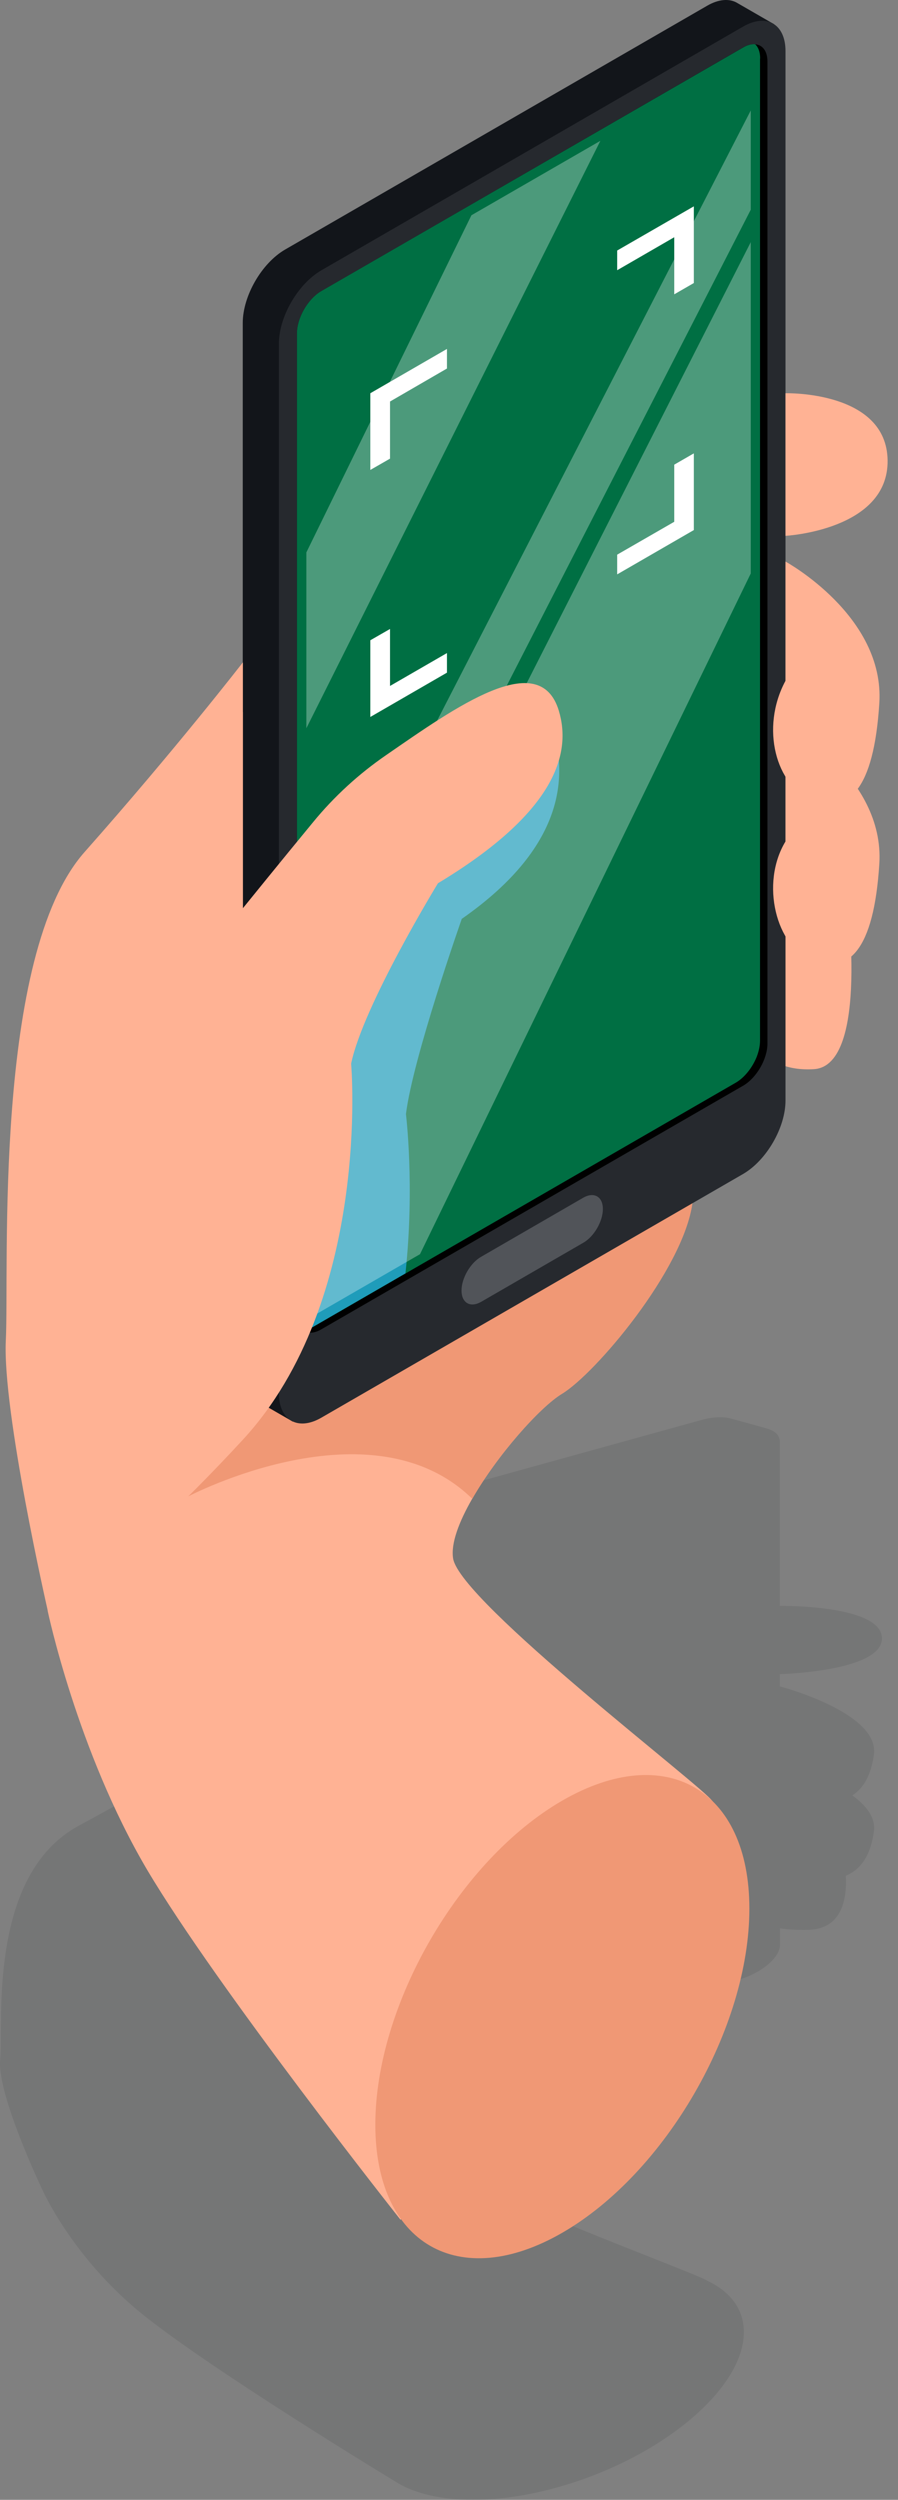
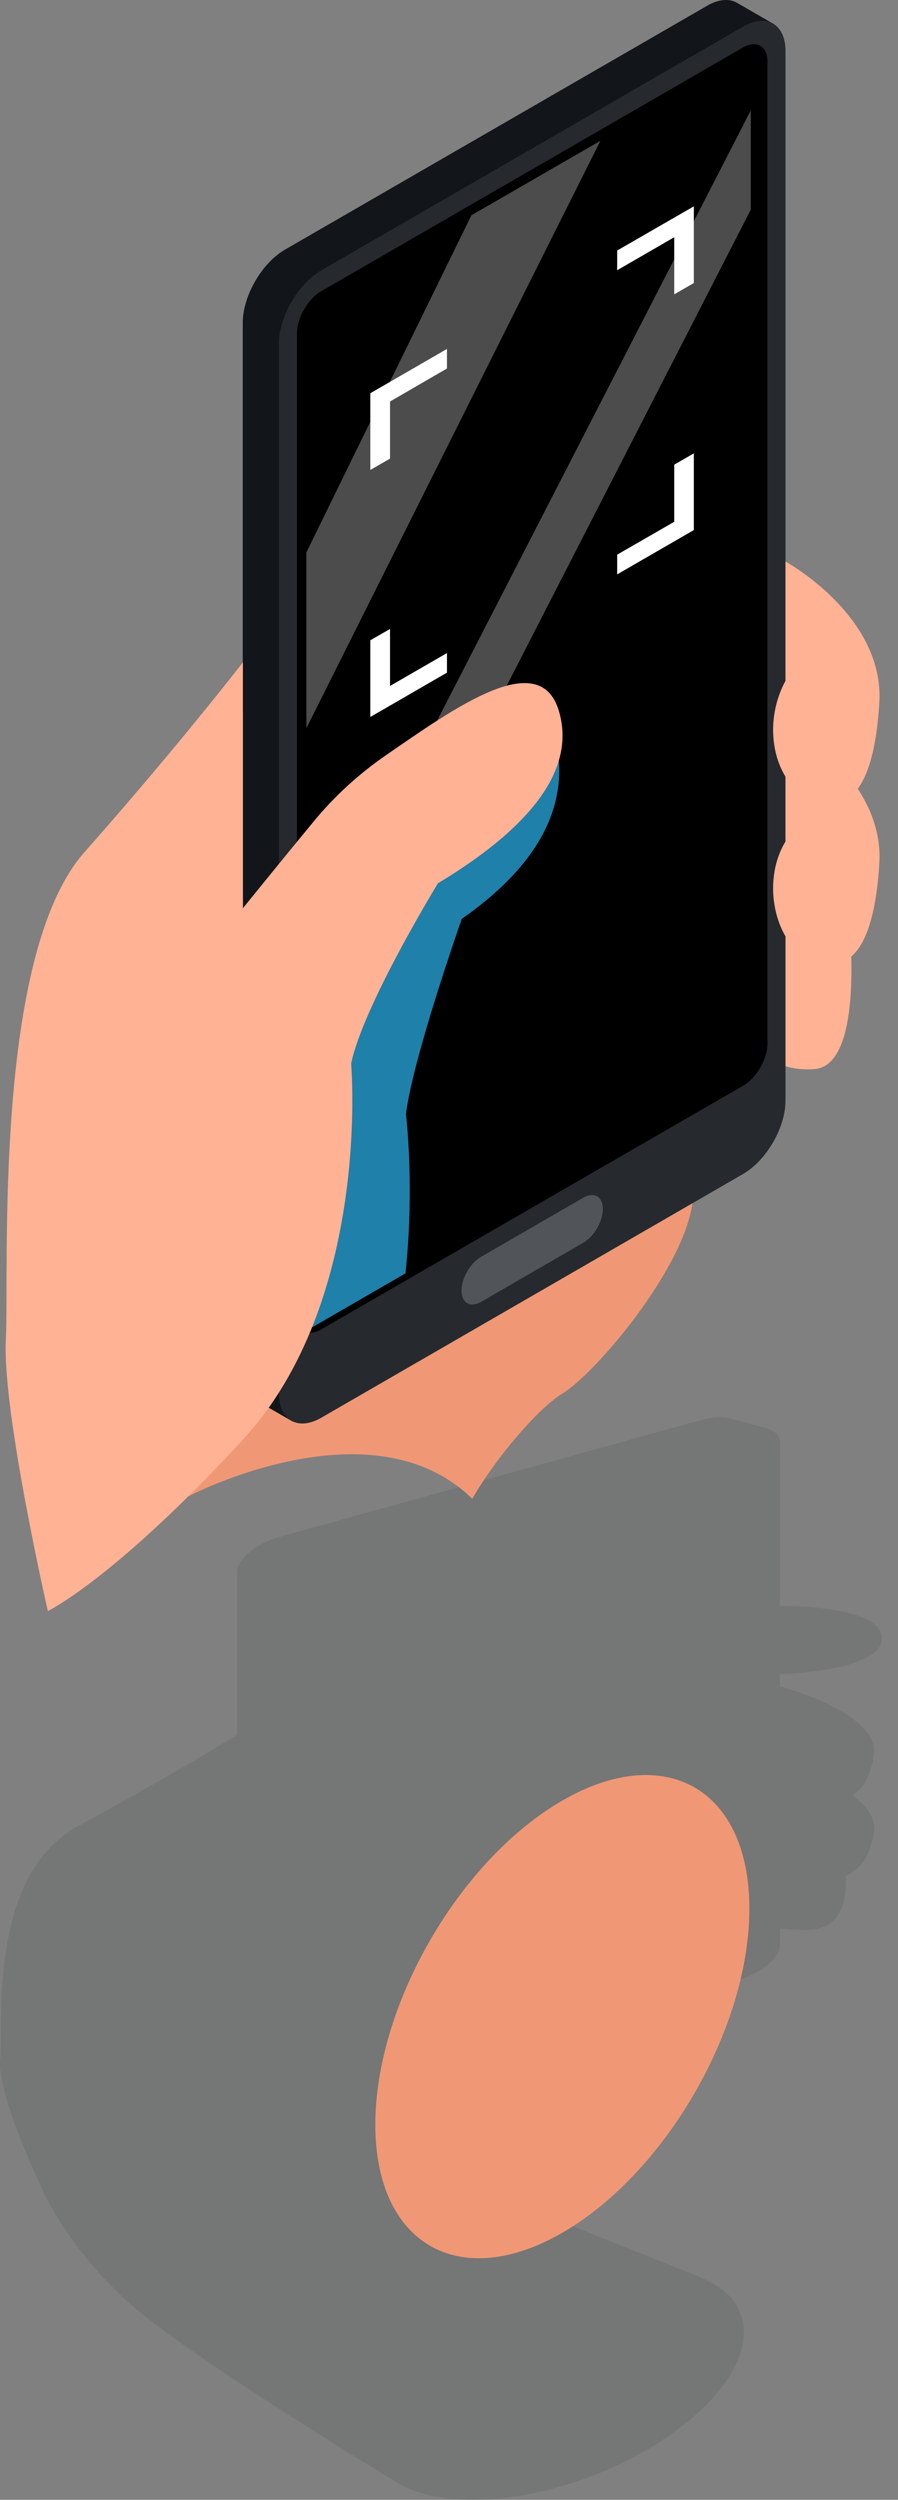
<svg xmlns="http://www.w3.org/2000/svg" width="55" height="153" viewBox="0 0 55 153" fill="none">
  <rect x="0" y="0" width="55" height="153" fill="#808080" stroke="none" />
  <g style="mix-blend-mode:multiply" opacity="0.3">
    <path d="M47.764 103.218V102.465C47.764 102.465 54.071 102.304 54.017 100.253C53.964 98.202 47.764 98.286 47.764 98.286V88.246C47.764 87.869 47.495 87.6 47.057 87.462C47.057 87.462 47.034 87.447 47.004 87.439C46.658 87.339 44.76 86.817 44.753 86.817C44.284 86.694 43.654 86.717 42.955 86.909L17.12 94.061C15.691 94.461 14.523 95.421 14.523 96.212V106.176C14.523 106.176 10.459 108.696 4.828 111.738C-0.803 114.78 0.219 123.96 0.011 126.065C-0.196 128.147 2.531 133.894 2.585 134.001C2.585 134.001 4.39 138.119 8.661 141.591C12.941 145.056 24.195 151.87 24.195 151.87C26.215 153.176 29.895 153.414 34.105 152.246C40.428 150.495 45.559 146.239 45.559 142.736C45.559 141.322 44.722 140.247 43.308 139.586C42.909 139.225 27.836 133.732 27.422 132.465C27.283 132.027 27.783 131.389 28.589 130.713C30.118 129.43 32.745 128.017 34.09 127.632C36.126 127.041 41.488 124.006 42.072 122.047L45.175 121.187C46.604 120.788 47.772 119.827 47.772 119.036V118.022C48.286 118.099 48.863 118.13 49.523 118.114C51.559 118.053 51.882 116.255 51.805 114.803C52.712 114.427 53.326 113.574 53.526 112.084C53.641 111.239 53.042 110.493 52.204 109.886C52.896 109.441 53.357 108.634 53.526 107.374C53.864 104.809 47.779 103.218 47.779 103.218H47.764Z" fill="#12151A" fill-opacity="0.3" />
  </g>
-   <path d="M43.646 110.232C44.037 110.985 24.532 135.86 24.532 135.86C24.532 135.86 13.285 121.656 8.999 114.419C4.727 107.182 2.922 98.601 2.922 98.601L2.584 80.763L40.288 57.278C40.288 57.278 42.148 65.737 42.44 70.945C42.509 72.021 42.501 72.95 42.401 73.649C41.817 77.752 36.455 84.066 34.419 85.303C33.075 86.11 30.448 89.06 28.919 91.733C28.112 93.139 27.605 94.468 27.751 95.382C28.166 98.033 43.238 109.487 43.63 110.24L43.646 110.232Z" fill="#FFB294" />
  <path d="M42.409 73.649C41.825 77.752 36.463 84.067 34.427 85.303C33.083 86.11 30.455 89.06 28.926 91.733C22.735 85.68 11.511 91.595 11.511 91.595V84.512L42.447 70.945C42.516 72.021 42.509 72.95 42.409 73.649Z" fill="#F09875" />
  <path d="M51.851 54.743C51.851 54.743 53.287 65.222 49.853 65.437C46.596 65.644 45.106 63.148 45.559 60.612C46.012 58.077 48.025 55.051 48.025 55.051L51.851 54.743Z" fill="#FFB294" />
  <path d="M45.897 5.869V66.082C45.897 67.734 44.737 69.747 43.3 70.576L18.702 84.781L17.933 87.009L15.629 85.68C15.16 85.411 14.868 84.827 14.868 83.997V19.766C14.868 18.114 16.028 16.102 17.465 15.272L43.308 0.353C44.007 -0.054 44.645 -0.093 45.105 0.153L47.41 1.482L45.897 5.869Z" fill="#12151A" />
  <path d="M19.678 86.77L45.513 71.852C46.942 71.022 48.11 69.017 48.11 67.358V3.126C48.11 1.475 46.95 0.798 45.513 1.628L19.678 16.547C18.249 17.377 17.081 19.382 17.081 21.041V85.272C17.081 86.924 18.241 87.6 19.678 86.77Z" fill="#26292E" />
  <path d="M47.004 3.764V63.87C47.004 64.822 46.335 65.975 45.513 66.451L19.678 81.362C19.194 81.647 18.764 81.623 18.495 81.362C18.303 81.193 18.188 80.894 18.188 80.494V20.404C18.188 19.451 18.856 18.299 19.678 17.822L45.513 2.903C45.775 2.75 46.028 2.688 46.243 2.711C46.704 2.742 47.004 3.126 47.004 3.764Z" fill="black" />
-   <path d="M46.55 3.579V63.685C46.55 64.008 46.474 64.354 46.343 64.692C46.082 65.337 45.605 65.952 45.06 66.267L24.833 77.944L19.225 81.186C18.971 81.339 18.718 81.408 18.495 81.378C18.303 81.209 18.188 80.901 18.188 80.51V20.404C18.188 19.451 18.856 18.299 19.67 17.822L45.521 2.903C45.782 2.75 46.036 2.688 46.251 2.711C46.443 2.88 46.558 3.188 46.558 3.579H46.55Z" fill="#006F43" />
  <g style="mix-blend-mode:multiply" opacity="0.75">
    <path d="M28.274 56.264C28.274 56.264 25.294 64.722 24.863 68.187C24.863 68.187 25.409 72.589 24.833 77.936L19.225 81.178C18.971 81.331 18.718 81.401 18.495 81.37C18.303 81.201 18.188 80.894 18.188 80.502V62.364L19.386 58.062C20.039 57.04 21.199 55.219 22.182 53.698C23.173 52.162 24.356 50.81 25.685 49.673C29.081 46.792 32.676 40.715 33.844 44.556C34.635 47.138 34.943 51.601 28.267 56.249L28.274 56.264Z" fill="#29ABE2" />
  </g>
  <g style="mix-blend-mode:overlay" opacity="0.3">
    <path d="M36.771 8.619L28.873 13.175L18.764 33.809V44.572L36.771 8.619Z" fill="white" />
  </g>
  <g style="mix-blend-mode:overlay" opacity="0.3">
    <path d="M18.764 59.675V65.89L45.982 12.836V6.76L18.764 59.675Z" fill="white" />
  </g>
  <g style="mix-blend-mode:overlay" opacity="0.3">
-     <path d="M18.764 68.356V80.51C18.764 80.609 18.771 80.694 18.787 80.755C18.833 80.74 18.887 80.709 18.94 80.678L25.724 76.761L45.982 35.1V14.819L18.764 68.356Z" fill="white" />
-   </g>
+     </g>
  <path d="M29.465 79.68L35.726 76.061C36.387 75.685 36.925 74.748 36.925 73.995C36.925 73.242 36.387 72.927 35.726 73.303L29.465 76.922C28.804 77.298 28.267 78.236 28.267 78.988C28.267 79.741 28.804 80.056 29.465 79.68Z" fill="#515459" />
-   <path d="M48.109 32.795C48.109 32.795 54.416 32.457 54.363 28.178C54.309 23.899 48.109 24.068 48.109 24.068V32.787V32.795Z" fill="#FFB294" />
  <path d="M48.109 34.37C48.109 34.37 54.194 37.689 53.856 43.035C53.518 48.382 51.951 49.811 49.746 48.966C47.541 48.121 46.55 44.564 48.109 41.668V34.37Z" fill="#FFB294" />
-   <path d="M48.109 44.203C48.109 44.203 54.194 47.522 53.856 52.869C53.518 58.216 51.951 59.645 49.746 58.8C47.541 57.955 46.55 54.075 48.109 51.501V44.203Z" fill="#FFB294" />
+   <path d="M48.109 44.203C48.109 44.203 54.194 47.522 53.856 52.869C53.518 58.216 51.951 59.645 49.746 58.8C47.541 57.955 46.55 54.075 48.109 51.501V44.203" fill="#FFB294" />
  <path d="M34.443 136.651C28.12 140.301 22.988 137.343 22.988 130.037C22.988 122.731 28.12 113.851 34.443 110.201C40.765 106.552 45.897 109.51 45.897 116.816C45.897 124.122 40.765 133.002 34.443 136.651Z" fill="#F09875" />
  <path d="M14.876 43.566L11.373 60.882L14.876 55.588V43.566Z" fill="#F09875" />
  <path d="M14.876 40.547V55.588C14.876 55.588 17.288 52.608 19.178 50.318C20.469 48.743 21.974 47.368 23.649 46.216C27.913 43.274 33.052 39.594 34.228 43.504C35.019 46.139 34.005 49.734 26.822 54.06C26.822 54.06 22.236 61.557 21.506 65.099C21.506 65.099 22.766 79.565 14.876 88.115C6.986 96.665 2.93 98.601 2.93 98.601C2.93 98.601 0.141 86.417 0.357 82.031C0.572 77.644 -0.442 58.492 5.181 52.147C10.804 45.801 14.876 40.539 14.876 40.539V40.547Z" fill="#FFB294" />
  <path d="M37.801 35.154L42.495 32.442V27.748L41.296 28.439V31.935L37.801 33.947V35.154Z" fill="white" />
  <path d="M22.682 43.881L27.375 41.169V39.97L23.888 41.983V38.495L22.682 39.187V43.881Z" fill="white" />
  <path d="M22.682 28.762L23.888 28.07V24.575L27.375 22.555V21.356L22.682 24.068V28.762Z" fill="white" />
  <path d="M41.296 18.014L42.495 17.323V12.629L37.801 15.333V16.539L41.296 14.519V18.014Z" fill="white" />
</svg>